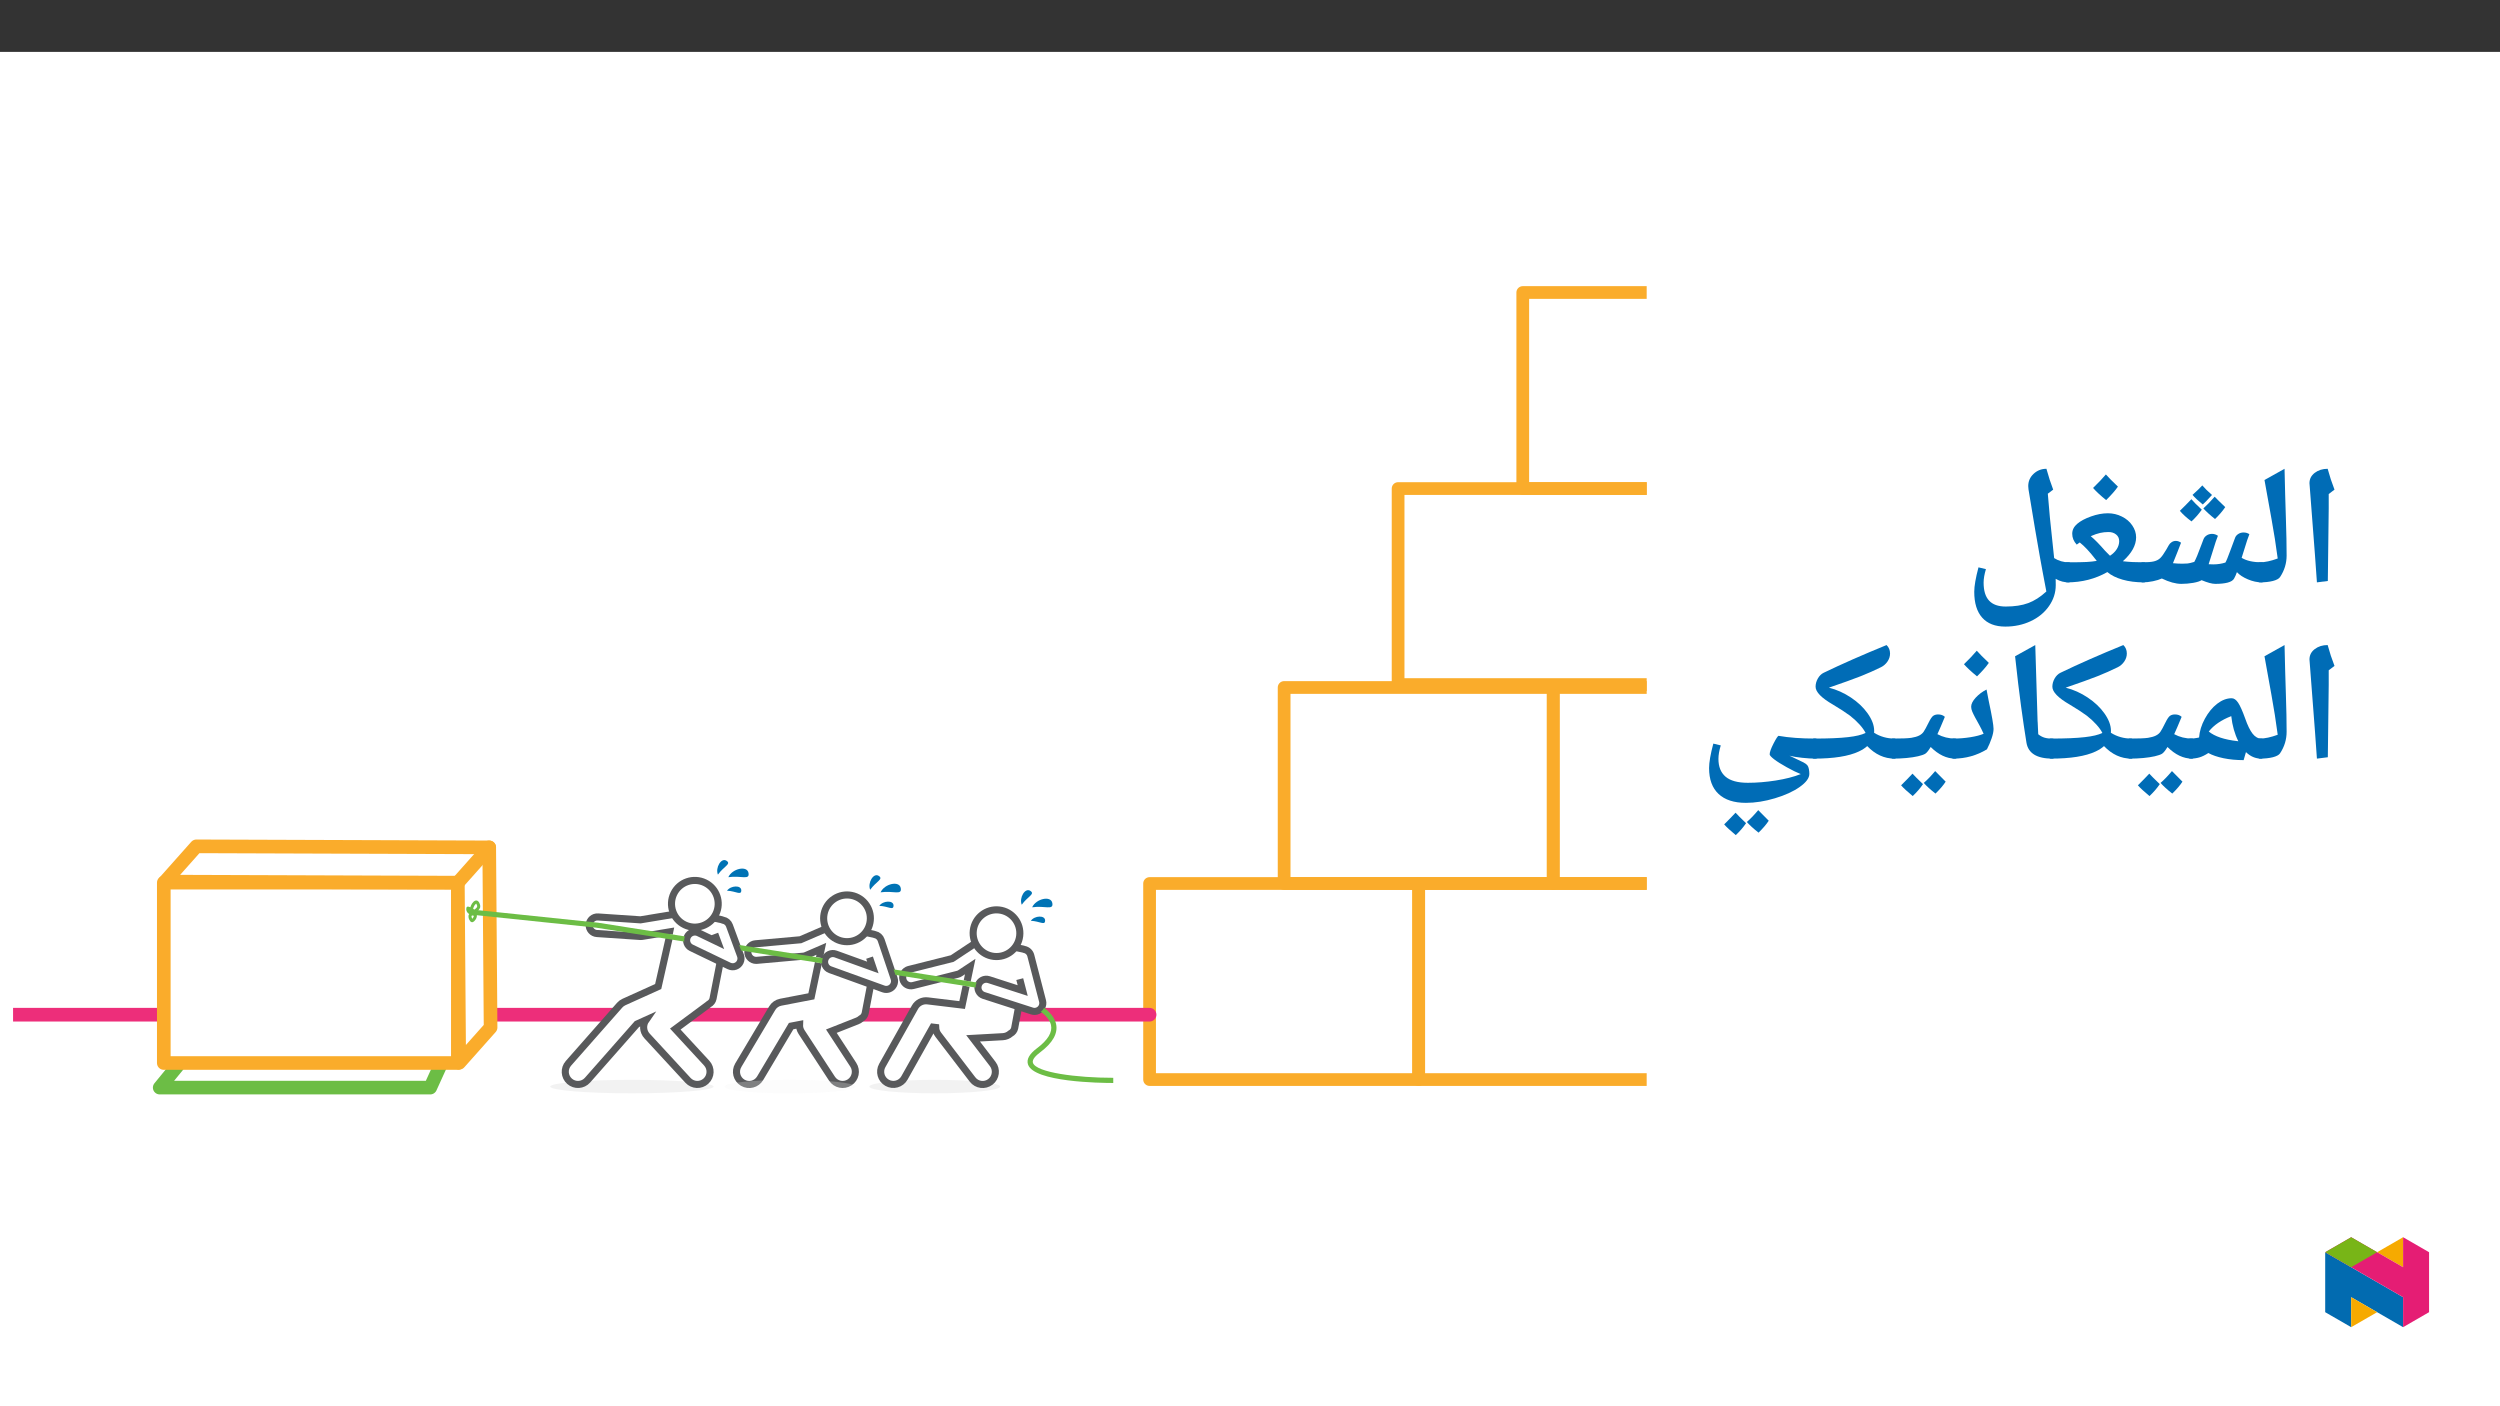
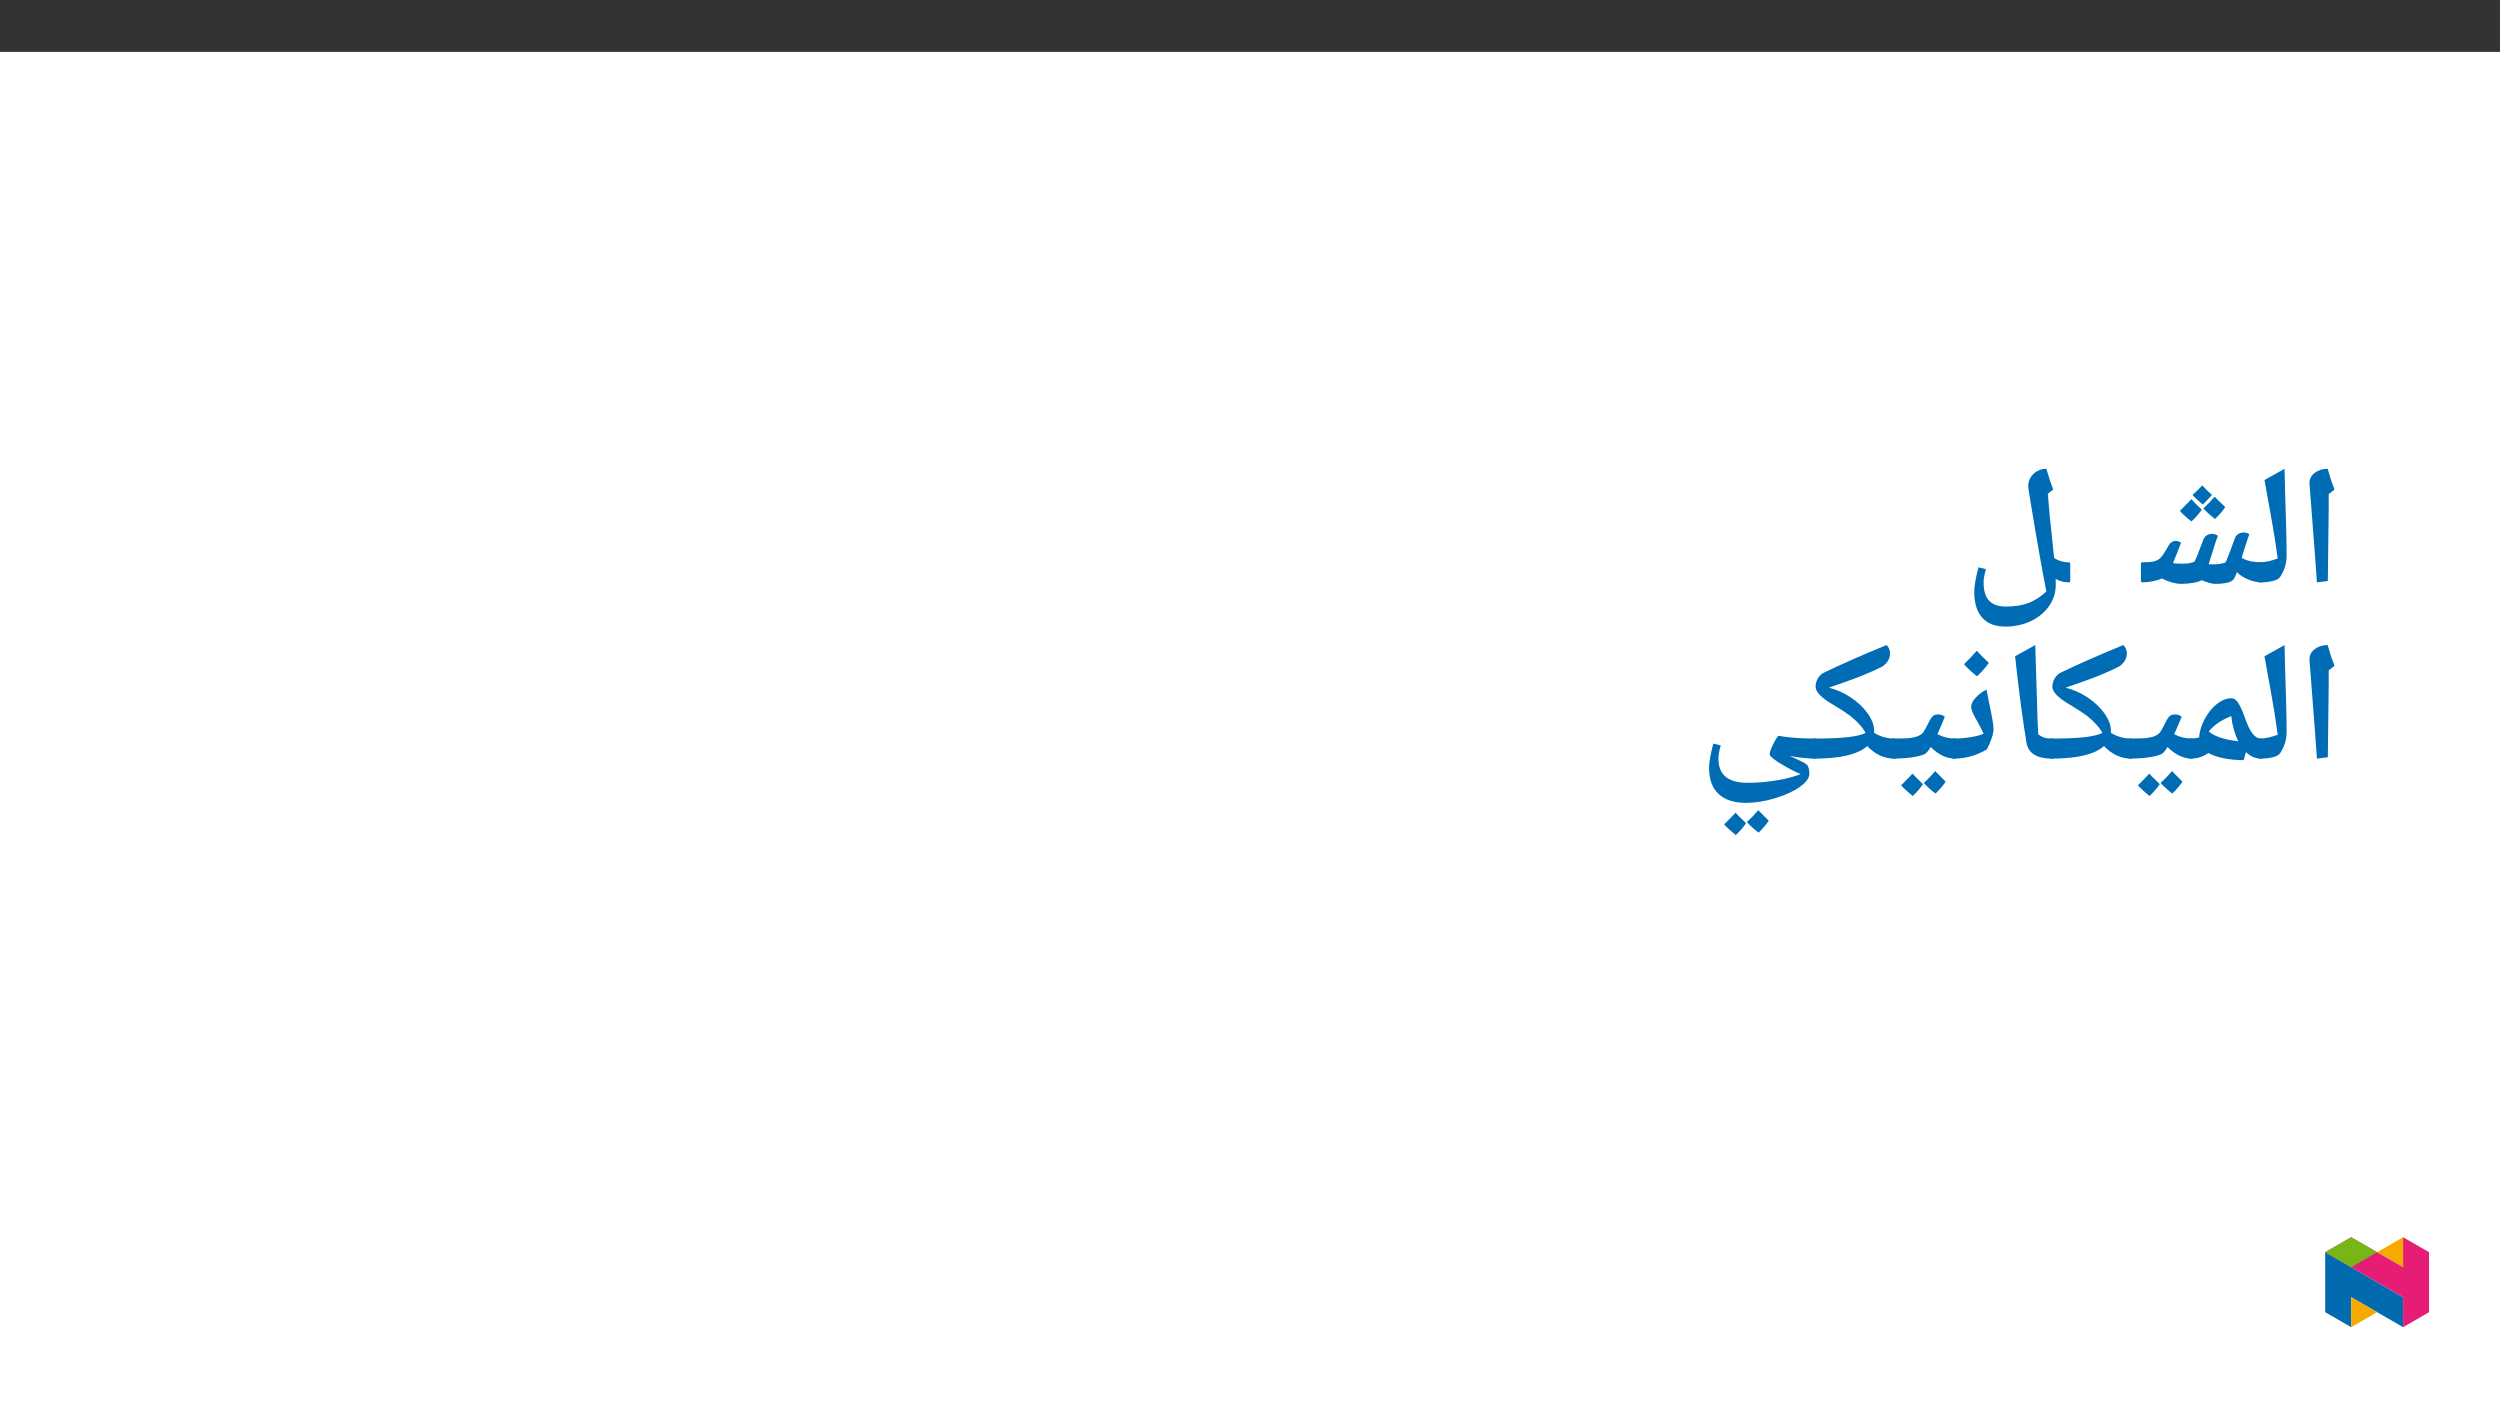
<svg xmlns="http://www.w3.org/2000/svg" xmlns:xlink="http://www.w3.org/1999/xlink" viewBox="0 0 960 540" version="1.1">
  <rect x="0" y="0" width="960" height="540" fill="#333333" stroke="none" />
  <defs>
    <g>
      <symbol overflow="visible" id="glyph0-0">
        <path style="stroke:none;" d="M 6.125 -46.406 L 32.812 -46.406 L 32.812 0 L 6.125 0 Z M 9.422 -3.297 L 29.516 -3.297 L 29.516 -43.094 L 9.422 -43.094 Z M 9.422 -3.297 " />
      </symbol>
      <symbol overflow="visible" id="glyph0-1">
        <path style="stroke:none;" d="M 12.375 -29.047 L 12.031 -1.109 L 7.844 -0.578 L 7.109 -10.891 L 4.984 -38.656 C 4.984 -40.281 5.66 -41.609 7.016 -42.641 C 8.367 -43.672 10.02 -44.188 11.969 -44.188 C 12.707 -41.445 13.582 -38.781 14.594 -36.188 L 12.375 -34.5 Z M 9.203 -47.359 Z M 9.812 3.75 Z M 9.812 3.75 " />
      </symbol>
      <symbol overflow="visible" id="glyph0-2">
        <path style="stroke:none;" d="M 1.781 -39.891 L 9.484 -44.188 C 9.641 -37.031 9.812 -30.688 10 -25.156 C 10.188 -19.625 10.281 -14.867 10.281 -10.891 C 10.281 -7.898 9.438 -5.141 7.75 -2.609 C 7.32 -1.973 6.398 -1.473 4.984 -1.109 C 3.566 -0.754 1.906 -0.578 0 -0.578 C -0.363 -0.578 -0.547 -0.754 -0.547 -1.109 L -0.547 -7.75 C -0.547 -8.102 -0.363 -8.281 0 -8.281 C 1.945 -8.281 4.234 -8.77 6.859 -9.75 C 6.516 -12.301 6.148 -14.828 5.766 -17.328 C 5.391 -19.828 4.062 -27.348 1.781 -39.891 Z M 5.141 -47.359 Z M 7.484 3.75 Z M 7.484 3.75 " />
      </symbol>
      <symbol overflow="visible" id="glyph0-3">
        <path style="stroke:none;" d="M 12.859 -16.5 C 13.535 -16.5 14.203 -16.27 14.859 -15.812 L 13.516 -12.344 L 11.75 -7.938 C 12.926 -7.812 14.109 -7.75 15.297 -7.75 C 16.16 -7.75 16.852 -7.773 17.375 -7.828 C 17.895 -7.879 18.75 -8.082 19.938 -8.438 C 20.5 -9.375 21.414 -11.578 22.688 -15.047 L 23.516 -17.234 C 23.754 -17.785 24.148 -18.242 24.703 -18.609 C 25.266 -18.984 25.938 -19.18 26.719 -19.203 C 27.551 -19.203 28.316 -18.957 29.016 -18.469 C 28.523 -17.281 27.898 -15.422 27.141 -12.891 L 25.453 -7.547 L 27.234 -7.484 C 28.879 -7.484 30.43 -7.719 31.891 -8.188 C 32.254 -8.781 32.867 -10.27 33.734 -12.656 L 35.641 -17.781 C 35.867 -18.344 36.273 -18.805 36.859 -19.172 C 37.441 -19.547 38.113 -19.734 38.875 -19.734 C 39.707 -19.734 40.445 -19.516 41.094 -19.078 C 40.594 -17.848 39.953 -15.93 39.172 -13.328 L 38.125 -10 C 40.02 -8.852 42.598 -8.281 45.859 -8.281 C 46.223 -8.281 46.406 -8.102 46.406 -7.75 L 46.406 -1.109 C 46.406 -0.754 46.223 -0.578 45.859 -0.578 C 44.129 -0.578 42.352 -0.961 40.531 -1.734 C 38.707 -2.504 37.301 -3.426 36.312 -4.5 C 35.969 -3.508 35.598 -2.676 35.203 -2 C 34.816 -1.32 34 -0.816 32.75 -0.484 C 31.5 -0.16 29.914 0 28 0 C 26.77 0 25.02 -0.473 22.75 -1.422 C 22.113 -1.004 21.039 -0.66 19.531 -0.391 C 18.02 -0.129 16.504 0 14.984 0 C 12.805 0 10.305 -0.688 7.484 -2.062 C 6.598 -1.656 5.469 -1.305 4.094 -1.016 C 2.719 -0.723 1.352 -0.578 0 -0.578 C -0.363 -0.578 -0.547 -0.754 -0.547 -1.109 L -0.547 -7.75 C -0.547 -8.102 -0.363 -8.281 0 -8.281 C 1.969 -8.281 3.453 -8.398 4.453 -8.641 C 5.461 -8.891 6.281 -9.32 6.906 -9.938 C 7.531 -10.551 8.273 -11.598 9.141 -13.078 L 10.156 -14.859 C 10.406 -15.316 10.77 -15.703 11.25 -16.016 C 11.727 -16.336 12.266 -16.5 12.859 -16.5 Z M 23.391 -24.281 Z M 21.938 3.75 Z M 22.828 -28.484 C 21.555 -26.723 20.234 -25.223 18.859 -23.984 C 16.973 -25.398 15.488 -26.754 14.406 -28.047 L 16.734 -30.359 L 18.828 -32.516 C 19.586 -31.609 20.922 -30.266 22.828 -28.484 Z M 31.828 -29.469 C 30.711 -27.844 29.406 -26.32 27.906 -24.906 C 26.102 -26.32 24.609 -27.676 23.422 -28.969 C 24.734 -30.145 26.18 -31.645 27.766 -33.469 C 28.297 -32.895 29.648 -31.562 31.828 -29.469 Z M 26.75 -34.141 C 24.938 -32.148 23.754 -30.93 23.203 -30.484 C 21.398 -31.941 20.086 -33.172 19.266 -34.172 C 21.047 -35.773 22.297 -36.988 23.016 -37.812 C 23.961 -36.695 25.207 -35.473 26.75 -34.141 Z M 23.016 -39.406 Z M 23.297 -24.578 Z M 23.297 -24.578 " />
      </symbol>
      <symbol overflow="visible" id="glyph0-4">
-         <path style="stroke:none;" d="M 30.219 -1.172 C 30.219 -0.773 30.004 -0.578 29.578 -0.578 C 26.516 -0.578 23.77 -0.926 21.344 -1.625 C 18.914 -2.32 16.973 -3.289 15.516 -4.531 C 10.879 -1.895 5.727 -0.578 0.062 -0.578 C -0.344 -0.578 -0.547 -0.773 -0.547 -1.172 L -0.547 -7.688 C -0.547 -8.082 -0.344 -8.281 0.062 -8.281 C 3.633 -8.281 6.141 -8.32 7.578 -8.406 C 9.023 -8.488 10.316 -8.629 11.453 -8.828 C 9.91 -10.816 8.672 -12.301 7.734 -13.281 C 6.805 -14.27 5.867 -15.145 4.922 -15.906 L 3.75 -15.078 C 2.602 -16.328 2.031 -17.711 2.031 -19.234 C 2.031 -20.711 2.676 -21.992 3.969 -23.078 C 5.258 -24.172 7.031 -25.113 9.281 -25.906 C 11.531 -26.707 13.688 -27.109 15.75 -27.109 C 17.625 -27.109 19.398 -26.691 21.078 -25.859 C 22.766 -25.035 24.098 -23.898 25.078 -22.453 C 26.066 -21.004 26.562 -19.477 26.562 -17.875 C 26.562 -14.82 24.879 -11.773 21.516 -8.734 L 21.484 -8.703 L 21.641 -8.672 C 23.773 -8.41 26.422 -8.281 29.578 -8.281 C 30.004 -8.281 30.219 -8.082 30.219 -7.688 Z M 20.062 -16.406 C 20.062 -17.469 19.672 -18.316 18.891 -18.953 C 18.117 -19.586 17.145 -19.906 15.969 -19.906 C 14.844 -19.906 13.77 -19.789 12.75 -19.562 C 11.738 -19.344 10.535 -18.926 9.141 -18.312 C 10.641 -17.082 12.488 -15.195 14.688 -12.656 L 16.531 -10.797 C 17.656 -11.535 18.523 -12.391 19.141 -13.359 C 19.754 -14.336 20.062 -15.352 20.062 -16.406 Z M 14.688 -31.859 Z M 14.984 3.75 Z M 19.578 -37.344 C 18.547 -35.844 17.035 -34.117 15.047 -32.172 C 12.91 -33.898 11.238 -35.453 10.031 -36.828 C 12.02 -38.754 13.66 -40.484 14.953 -42.016 C 15.879 -40.953 17.422 -39.395 19.578 -37.344 Z M 15.047 -31.531 Z M 14.984 -43.594 Z M 14.984 -43.594 " />
-       </symbol>
+         </symbol>
      <symbol overflow="visible" id="glyph0-5">
        <path style="stroke:none;" d="M 32.062 2.922 L 30.625 -4.672 C 30.227 -6.68 29.254 -12.191 27.703 -21.203 L 25.203 -36.312 L 25.109 -37.547 C 25.109 -39.41 25.797 -40.984 27.172 -42.266 C 28.547 -43.547 30.188 -44.188 32.094 -44.188 C 32.895 -41.258 33.758 -38.594 34.688 -36.188 L 32.625 -34.625 L 33.422 -25.484 L 35.047 -9.969 L 35.047 -9.906 C 36.773 -8.82 38.645 -8.281 40.656 -8.281 C 41.039 -8.281 41.234 -8.102 41.234 -7.75 L 41.234 -1.109 C 41.234 -0.754 41.039 -0.578 40.656 -0.578 C 39.832 -0.578 39.016 -0.676 38.203 -0.875 C 37.398 -1.07 36.547 -1.426 35.641 -1.938 L 35.672 0.469 C 35.672 3.375 34.805 6.062 33.078 8.531 C 31.359 11.008 29.016 12.941 26.047 14.328 C 23.086 15.711 19.844 16.406 16.312 16.406 C 12.414 16.406 9.453 15.258 7.422 12.969 C 5.391 10.688 4.375 7.379 4.375 3.047 C 4.375 0.867 4.914 -2.258 6 -6.344 L 8.859 -5.656 C 8.266 -3.688 7.969 -1.957 7.969 -0.469 C 7.969 2.613 8.664 4.91 10.062 6.422 C 11.457 7.941 13.594 8.703 16.469 8.703 C 19.852 8.703 22.723 8.266 25.078 7.391 C 27.441 6.523 29.77 5.035 32.062 2.922 Z M 16.219 -31.328 Z M 2.156 16.469 Z M 27.969 -47.359 Z M 20.125 19.578 Z M 20.125 19.578 " />
      </symbol>
      <symbol overflow="visible" id="glyph0-6">
        <path style="stroke:none;" d="M 27.969 -1.266 C 27.969 -0.805 27.723 -0.578 27.234 -0.578 C 25.055 -0.578 23.109 -1.41 21.391 -3.078 L 20.5 0 C 17.727 0 15.148 -0.242 12.766 -0.734 C 10.391 -1.234 8.453 -1.898 6.953 -2.734 C 5.742 -1.93 4.598 -1.367 3.516 -1.047 C 2.441 -0.734 1.27 -0.578 0 -0.578 C -0.363 -0.578 -0.547 -0.754 -0.547 -1.109 L -0.547 -7.75 C -0.547 -8.102 -0.363 -8.281 0 -8.281 C 0.969 -8.281 1.953 -8.383 2.953 -8.594 L 3.391 -8.703 C 3.566 -11.086 4.305 -13.484 5.609 -15.891 C 6.922 -18.305 8.492 -20.223 10.328 -21.641 C 12.16 -23.055 14.02 -23.766 15.906 -23.766 C 16.789 -23.766 17.613 -23.195 18.375 -22.062 C 19.133 -20.938 20.035 -18.926 21.078 -16.031 C 22.004 -13.363 22.957 -11.406 23.938 -10.156 C 24.926 -8.906 26.023 -8.281 27.234 -8.281 C 27.723 -8.281 27.969 -8.07 27.969 -7.656 Z M 15.75 -16.891 C 11.938 -15.422 9.055 -13.453 7.109 -10.984 C 9.41 -9.098 13.07 -7.867 18.094 -7.297 L 18.469 -7.234 C 17.051 -10.066 16.145 -13.285 15.75 -16.891 Z M 13.297 -28.531 Z M 15.391 3.75 Z M 15.391 3.75 " />
      </symbol>
      <symbol overflow="visible" id="glyph0-7">
        <path style="stroke:none;" d="M 0 -0.578 C -0.363 -0.578 -0.547 -0.754 -0.547 -1.109 L -0.547 -7.75 C -0.547 -8.102 -0.363 -8.281 0 -8.281 C 3.488 -8.281 5.852 -8.375 7.094 -8.562 C 8.332 -8.758 9.332 -9.047 10.094 -9.422 C 10.852 -9.805 11.43 -10.285 11.828 -10.859 C 12.234 -11.43 12.883 -12.625 13.781 -14.438 C 14.477 -15.852 15.078 -16.723 15.578 -17.047 C 16.086 -17.379 16.703 -17.547 17.422 -17.547 C 18.484 -17.547 19.344 -17.238 20 -16.625 C 18.832 -13.789 17.879 -11.57 17.141 -9.969 C 19.211 -8.844 21.5 -8.281 24 -8.281 C 24.352 -8.281 24.531 -8.102 24.531 -7.75 L 24.531 -1.109 C 24.531 -0.754 24.352 -0.578 24 -0.578 C 20.695 -0.578 17.551 -2.066 14.562 -5.047 C 13.719 -3.648 13.016 -2.781 12.453 -2.438 C 11.891 -2.102 10.969 -1.785 9.688 -1.484 C 8.414 -1.191 6.938 -0.969 5.25 -0.812 C 3.57 -0.656 1.82 -0.578 0 -0.578 Z M 14.062 -22.344 Z M 12.281 3.75 Z M 11.609 9.219 C 10.535 10.801 9.219 12.328 7.656 13.797 C 5.551 12.055 4.066 10.68 3.203 9.672 L 5.516 7.344 L 7.578 5.188 C 8.148 5.844 9.492 7.188 11.609 9.219 Z M 20.312 8.266 C 19.445 9.617 18.145 11.145 16.406 12.844 C 14.477 11.332 12.977 9.969 11.906 8.75 C 13.281 7.562 14.738 6.047 16.281 4.203 C 16.531 4.484 17.875 5.836 20.312 8.266 Z M 11.969 4.203 Z M 11.938 14.422 Z M 11.938 9.344 Z M 11.938 9.344 " />
      </symbol>
      <symbol overflow="visible" id="glyph0-8">
        <path style="stroke:none;" d="M 30.938 -8.281 C 31.32 -8.281 31.516 -8.102 31.516 -7.75 L 31.516 -1.109 C 31.516 -0.754 31.32 -0.578 30.938 -0.578 C 27.031 -0.578 23.539 -2.18 20.469 -5.391 C 19.664 -4.648 18.598 -3.961 17.266 -3.328 C 13.367 -1.492 7.613 -0.578 0 -0.578 C -0.363 -0.578 -0.547 -0.754 -0.547 -1.109 L -0.547 -7.75 C -0.547 -8.102 -0.363 -8.281 0 -8.281 C 5.625 -8.281 9.992 -8.461 13.109 -8.828 C 16.086 -9.16 18.332 -9.695 19.844 -10.438 C 19.332 -11.457 18.562 -12.535 17.531 -13.672 C 16.508 -14.816 15.281 -15.953 13.844 -17.078 C 12.207 -18.285 10.047 -19.691 7.359 -21.297 C 2.879 -23.879 0.641 -26.176 0.641 -28.188 C 0.641 -29.281 0.93 -30.336 1.516 -31.359 C 2.109 -32.391 2.852 -33.117 3.75 -33.547 C 10.707 -36.91 18.754 -40.457 27.891 -44.188 C 28.785 -43.332 29.234 -42.25 29.234 -40.938 C 29.234 -39.844 28.898 -38.812 28.234 -37.844 C 27.566 -36.883 26.734 -36.16 25.734 -35.672 C 23.242 -34.441 20.633 -33.285 17.906 -32.203 C 15.176 -31.129 11.125 -29.672 5.75 -27.828 C 8.75 -27.066 11.57 -25.801 14.219 -24.031 C 16.863 -22.27 18.988 -20.258 20.594 -18 C 22.289 -15.625 23.141 -13.367 23.141 -11.234 C 23.141 -10.922 23.129 -10.676 23.109 -10.5 C 25.492 -9.02 28.102 -8.281 30.938 -8.281 Z M 3.234 -39.266 Z M 13.516 3.75 Z M 13.516 3.75 " />
      </symbol>
      <symbol overflow="visible" id="glyph0-9">
        <path style="stroke:none;" d="M 19.844 -1.109 C 19.844 -0.754 19.66 -0.578 19.297 -0.578 C 13.305 -0.578 9.977 -2.633 9.312 -6.75 C 8.645 -10.863 7.957 -15.516 7.25 -20.703 C 6.539 -25.898 5.773 -32.297 4.953 -39.891 L 12.703 -44.188 L 13.609 -14.406 L 13.609 -15.047 L 13.844 -9.938 C 14.625 -9.301 15.445 -8.859 16.312 -8.609 C 17.176 -8.367 18.211 -8.25 19.422 -8.25 C 19.703 -8.25 19.844 -8.082 19.844 -7.75 Z M 8.312 -47.359 Z M 11.266 3.75 Z M 11.266 3.75 " />
      </symbol>
      <symbol overflow="visible" id="glyph0-10">
        <path style="stroke:none;" d="M 0 -0.578 C -0.363 -0.578 -0.547 -0.754 -0.547 -1.109 L -0.547 -7.75 C -0.547 -8.102 -0.363 -8.281 0 -8.281 C 2.156 -8.281 4.32 -8.453 6.5 -8.797 C 8.688 -9.148 10.379 -9.594 11.578 -10.125 C 11.016 -11.395 10.445 -12.539 9.875 -13.562 C 9.301 -14.594 8.785 -15.523 8.328 -16.359 C 7.879 -17.191 7.508 -17.945 7.219 -18.625 C 6.938 -19.301 6.797 -19.926 6.797 -20.5 C 6.797 -21.562 7.379 -22.727 8.547 -24 C 9.723 -25.27 11.109 -26.305 12.703 -27.109 L 13.516 -22.859 C 14.766 -17.035 15.391 -13.414 15.391 -12 C 15.391 -11 15.141 -9.781 14.641 -8.344 C 14.148 -6.906 13.555 -5.508 12.859 -4.156 C 8.922 -1.77 4.633 -0.578 0 -0.578 Z M 9.016 -31.859 Z M 8.25 3.75 Z M 13.578 -37.344 C 12.547 -35.844 11.035 -34.117 9.047 -32.172 C 6.91 -33.898 5.238 -35.453 4.031 -36.828 C 6.02 -38.754 7.66 -40.484 8.953 -42.016 C 9.879 -40.953 11.422 -39.395 13.578 -37.344 Z M 9.047 -31.531 Z M 8.984 -43.594 Z M 8.984 -43.594 " />
      </symbol>
      <symbol overflow="visible" id="glyph0-11">
        <path style="stroke:none;" d="M 39.609 5.359 C 38.129 4.785 36.336 3.91 34.234 2.734 C 32.129 1.566 30.508 0.547 29.375 -0.328 C 28.238 -1.211 27.672 -1.844 27.672 -2.219 C 27.672 -3.062 28.172 -4.457 29.172 -6.406 C 30.18 -8.352 30.828 -9.328 31.109 -9.328 C 35.035 -8.629 39.742 -8.281 45.234 -8.281 C 45.711 -8.281 45.953 -8.047 45.953 -7.578 L 45.953 -1.203 C 45.953 -0.785 45.711 -0.578 45.234 -0.578 C 43.828 -0.578 42.141 -0.68 40.172 -0.891 C 38.211 -1.098 36.586 -1.363 35.297 -1.688 L 36.906 -0.922 C 38.727 -0.078 39.988 0.523 40.688 0.891 C 41.383 1.266 41.867 1.625 42.141 1.969 C 42.422 2.32 42.617 2.812 42.734 3.438 C 42.848 4.062 42.906 4.672 42.906 5.266 C 42.906 6.879 41.68 8.551 39.234 10.281 C 36.797 12.02 33.625 13.473 29.719 14.641 C 25.82 15.816 22.102 16.406 18.562 16.406 C 13.977 16.406 10.473 15.266 8.047 12.984 C 5.617 10.711 4.406 7.398 4.406 3.047 C 4.406 0.867 4.945 -2.258 6.031 -6.344 L 8.891 -5.656 C 8.297 -3.688 8 -1.957 8 -0.469 C 8 2.531 8.91 4.805 10.734 6.359 C 12.566 7.922 15.422 8.703 19.297 8.703 C 22.723 8.703 26.289 8.41 30 7.828 C 33.719 7.242 36.922 6.422 39.609 5.359 Z M 21.797 -15.047 Z M 2.188 16.469 Z M 18.562 19.578 Z M 18.609 24.219 C 17.535 25.801 16.219 27.328 14.656 28.797 C 12.551 27.055 11.066 25.68 10.203 24.672 L 12.516 22.344 L 14.578 20.188 C 15.148 20.844 16.492 22.188 18.609 24.219 Z M 27.312 23.266 C 26.445 24.617 25.145 26.145 23.406 27.844 C 21.477 26.332 19.977 24.969 18.906 23.75 C 20.281 22.562 21.738 21.047 23.281 19.203 C 23.531 19.484 24.875 20.836 27.312 23.266 Z M 18.969 19.203 Z M 18.938 29.422 Z M 18.938 24.344 Z M 18.938 24.344 " />
      </symbol>
    </g>
    <clipPath id="clip1">
      <path d="M 0 107 L 636.215 107 L 636.215 424 L 0 424 Z M 0 107 " />
    </clipPath>
    <clipPath id="clip3">
      <path d="M 534 78 L 632.328 78 L 632.328 159 L 534 159 Z M 534 78 " />
    </clipPath>
    <clipPath id="clip4">
      <path d="M 582 2 L 632.328 2 L 632.328 84 L 582 84 Z M 582 2 " />
    </clipPath>
    <clipPath id="clip5">
      <path d="M 593 154 L 632.328 154 L 632.328 235 L 593 235 Z M 593 154 " />
    </clipPath>
    <clipPath id="clip6">
      <path d="M 542 229 L 632.328 229 L 632.328 310 L 542 310 Z M 542 229 " />
    </clipPath>
    <clipPath id="clip7">
      <path d="M 5.016 280 L 445 280 L 445 286 L 5.016 286 Z M 5.016 280 " />
    </clipPath>
    <clipPath id="clip8">
      <path d="M 244 224 L 373 224 L 373 316.938 L 244 316.938 Z M 244 224 " />
    </clipPath>
    <filter id="alpha" filterUnits="objectBoundingBox" x="0%" y="0%" width="100%" height="100%">
      <feColorMatrix type="matrix" in="SourceGraphic" values="0 0 0 0 1 0 0 0 0 1 0 0 0 0 1 0 0 0 1 0" />
    </filter>
    <mask id="mask0">
      <g filter="url(#alpha)">
        <rect x="0" y="0" width="637" height="317" style="fill:rgb(0%,0%,0%);fill-opacity:0.25;stroke:none;" />
      </g>
    </mask>
    <clipPath id="clip10">
      <path d="M 0.055 0.488 L 50.625 0.488 L 50.625 6 L 0.055 6 Z M 0.055 0.488 " />
    </clipPath>
    <clipPath id="clip9">
      <rect width="51" height="7" />
    </clipPath>
    <g id="surface7" clip-path="url(#clip9)">
      <g clip-path="url(#clip10)" clip-rule="nonzero">
        <path style=" stroke:none;fill-rule:nonzero;fill:rgb(94.899%,94.899%,94.899%);fill-opacity:1;" d="M 25.34 0.656 C 39.211 0.656 50.453 1.816 50.453 3.25 C 50.453 4.68 39.211 5.84 25.34 5.84 C 11.473 5.84 0.227 4.68 0.227 3.25 C 0.227 1.816 11.473 0.656 25.34 0.656 " />
      </g>
    </g>
    <clipPath id="clip11">
      <path d="M 178 214 L 316 214 L 316 316.938 L 178 316.938 Z M 178 214 " />
    </clipPath>
    <clipPath id="clip12">
      <path d="M 299 233 L 430 233 L 430 316.938 L 299 316.938 Z M 299 233 " />
    </clipPath>
    <clipPath id="clip13">
      <path d="M 337 218 L 439 218 L 439 316.938 L 337 316.938 Z M 337 218 " />
    </clipPath>
    <clipPath id="clip2">
-       <rect width="637" height="317" />
-     </clipPath>
+       </clipPath>
    <g id="surface4" clip-path="url(#clip2)">
      <g clip-path="url(#clip3)" clip-rule="nonzero">
        <path style="fill:none;stroke-width:7.189;stroke-linecap:round;stroke-linejoin:round;stroke:rgb(98%,67.499%,16.899%);stroke-opacity:1;stroke-miterlimit:4;" d="M 782.143 354.223 L 934.102 354.223 L 934.102 243.521 L 782.143 243.521 Z M 782.143 354.223 " transform="matrix(0.68,0,0,-0.68,5.014,321.477)" />
      </g>
      <g clip-path="url(#clip4)" clip-rule="nonzero">
        <path style="fill:none;stroke-width:7.189;stroke-linecap:round;stroke-linejoin:round;stroke:rgb(98%,67.499%,16.899%);stroke-opacity:1;stroke-miterlimit:4;" d="M 852.541 464.925 L 1004.5 464.925 L 1004.5 354.223 L 852.541 354.223 Z M 852.541 464.925 " transform="matrix(0.68,0,0,-0.68,5.014,321.477)" />
      </g>
      <path style="fill:none;stroke-width:7.189;stroke-linecap:round;stroke-linejoin:round;stroke:rgb(98%,67.499%,16.899%);stroke-opacity:1;stroke-miterlimit:4;" d="M 717.782 241.889 L 869.74 241.889 L 869.74 131.187 L 717.782 131.187 Z M 717.782 241.889 " transform="matrix(0.68,0,0,-0.68,5.014,321.477)" />
      <g clip-path="url(#clip5)" clip-rule="nonzero">
        <path style="fill:none;stroke-width:7.189;stroke-linecap:round;stroke-linejoin:round;stroke:rgb(98%,67.499%,16.899%);stroke-opacity:1;stroke-miterlimit:4;" d="M 869.74 241.889 L 983.228 241.889 L 983.228 131.187 L 869.74 131.187 Z M 869.74 241.889 " transform="matrix(0.68,0,0,-0.68,5.014,321.477)" />
      </g>
      <g clip-path="url(#clip6)" clip-rule="nonzero">
        <path style="fill:none;stroke-width:7.189;stroke-linecap:round;stroke-linejoin:round;stroke:rgb(98%,67.499%,16.899%);stroke-opacity:1;stroke-miterlimit:4;" d="M 793.764 131.187 L 945.723 131.187 L 945.723 20.485 L 793.764 20.485 Z M 793.764 131.187 " transform="matrix(0.68,0,0,-0.68,5.014,321.477)" />
      </g>
      <path style="fill:none;stroke-width:7.189;stroke-linecap:round;stroke-linejoin:round;stroke:rgb(98%,67.499%,16.899%);stroke-opacity:1;stroke-miterlimit:4;" d="M 641.805 131.187 L 793.764 131.187 L 793.764 20.485 L 641.805 20.485 Z M 641.805 131.187 " transform="matrix(0.68,0,0,-0.68,5.014,321.477)" />
      <g clip-path="url(#clip7)" clip-rule="nonzero">
        <path style="fill:none;stroke-width:7.702;stroke-linecap:round;stroke-linejoin:round;stroke:rgb(92.899%,17.999%,47.8%);stroke-opacity:1;stroke-miterlimit:4;" d="M 0 0.002 L -677.843 0.002 " transform="matrix(0.68,0,0,-0.68,441.441,282.654)" />
      </g>
      <path style="fill:none;stroke-width:7.702;stroke-linecap:round;stroke-linejoin:round;stroke:rgb(42.4%,74.1%,27.1%);stroke-opacity:1;stroke-miterlimit:4;" d="M 0.002 -0.002 L -9.964 -12.175 L 142.804 -12.175 L 148.342 -0.002 " transform="matrix(0.68,0,0,-0.68,68.104,302.362)" />
      <path style="fill-rule:nonzero;fill:rgb(100%,100%,100%);fill-opacity:1;stroke-width:7.702;stroke-linecap:round;stroke-linejoin:round;stroke:rgb(98%,67.499%,16.899%);stroke-opacity:1;stroke-miterlimit:4;" d="M 85.124 131.67 L 251.174 131.67 L 251.174 29.826 L 85.124 29.826 Z M 85.124 131.67 " transform="matrix(0.68,0,0,-0.68,5.014,321.477)" />
      <path style="fill-rule:nonzero;fill:rgb(100%,100%,100%);fill-opacity:1;stroke-width:7.702;stroke-linecap:round;stroke-linejoin:round;stroke:rgb(98%,67.499%,16.899%);stroke-opacity:1;stroke-miterlimit:4;" d="M -0.001 0.001 L 17.715 19.929 L 16.945 121.64 L -148.422 122.226 L -166.138 102.299 L -0.771 101.713 Z M -0.001 0.001 " transform="matrix(0.68,0,0,-0.68,176.337,301.106)" />
      <path style="fill:none;stroke-width:7.702;stroke-linecap:round;stroke-linejoin:round;stroke:rgb(98%,67.499%,16.899%);stroke-opacity:1;stroke-miterlimit:4;" d="M -0.002 -0 L 17.714 19.928 " transform="matrix(0.68,0,0,-0.68,175.814,231.941)" />
      <path style=" stroke:none;fill-rule:nonzero;fill:rgb(100%,100%,100%);fill-opacity:1;" d="M 334.355 270.988 L 332.234 282.055 C 332.043 282.957 331.457 283.727 330.641 284.152 C 330.215 284.531 329.73 284.832 329.203 285.039 L 319.242 288.973 L 327.664 301.879 C 329.141 304.137 328.504 307.164 326.246 308.637 C 323.984 310.113 320.961 309.477 319.488 307.219 L 307.793 289.301 C 307.234 288.441 306.961 287.426 307.012 286.406 L 303.797 287.023 L 291.895 307.043 C 290.527 309.367 287.531 310.137 285.211 308.77 C 282.887 307.398 282.113 304.402 283.484 302.082 C 283.488 302.07 283.496 302.062 283.5 302.051 L 296.523 280.148 C 297.234 278.949 298.426 278.113 299.797 277.848 L 311.559 275.582 L 314.266 262.699 " />
      <g clip-path="url(#clip8)" clip-rule="nonzero">
        <path style="fill:none;stroke-width:4;stroke-linecap:butt;stroke-linejoin:miter;stroke:rgb(34.499%,34.9%,35.699%);stroke-opacity:1;stroke-miterlimit:10;" d="M 0.003 0.002 L -3.116 -16.272 C -3.398 -17.599 -4.26 -18.731 -5.46 -19.357 C -6.086 -19.914 -6.799 -20.357 -7.574 -20.661 L -22.223 -26.446 L -9.837 -45.426 C -7.666 -48.746 -8.602 -53.198 -11.923 -55.364 C -15.249 -57.535 -19.695 -56.599 -21.861 -53.278 L -39.06 -26.928 C -39.881 -25.665 -40.283 -24.171 -40.209 -22.672 L -44.936 -23.579 L -62.44 -53.02 C -64.45 -56.438 -68.856 -57.569 -72.269 -55.559 C -75.686 -53.543 -76.824 -49.137 -74.808 -45.724 C -74.802 -45.707 -74.79 -45.696 -74.785 -45.678 L -55.632 -13.469 C -54.587 -11.705 -52.835 -10.476 -50.819 -10.086 L -33.522 -6.754 L -29.541 12.192 " transform="matrix(0.68,0,0,-0.68,334.354,270.99)" />
      </g>
      <path style=" stroke:none;fill-rule:nonzero;fill:rgb(94.899%,94.899%,94.899%);fill-opacity:1;" d="M 242.652 307.656 C 259.973 307.656 274.012 308.816 274.012 310.25 C 274.012 311.68 259.973 312.84 242.652 312.84 C 225.332 312.84 211.293 311.68 211.293 310.25 C 211.293 308.816 225.332 307.656 242.652 307.656 " />
      <path style=" stroke:none;fill-rule:nonzero;fill:rgb(94.899%,94.899%,94.899%);fill-opacity:1;" d="M 358.949 307.656 C 372.82 307.656 384.062 308.816 384.062 310.25 C 384.062 311.68 372.82 312.84 358.949 312.84 C 345.078 312.84 333.836 311.68 333.836 310.25 C 333.836 308.816 345.078 307.656 358.949 307.656 " />
      <path style="fill:none;stroke-width:4;stroke-linecap:butt;stroke-linejoin:miter;stroke:rgb(34.499%,34.9%,35.699%);stroke-opacity:1;stroke-miterlimit:10;" d="M 0.003 0.003 L 4.127 -0.87 C 4.386 -0.922 4.638 -1.002 4.885 -1.1 C 6.517 -1.433 7.85 -2.611 8.384 -4.191 L 12.204 -15.496 L 15.714 -25.882 C 16.541 -28.335 15.225 -30.994 12.773 -31.827 C 11.767 -32.166 10.676 -32.155 9.676 -31.793 L -20.465 -20.901 C -22.901 -20.017 -24.164 -17.328 -23.28 -14.893 C -22.401 -12.457 -19.712 -11.199 -17.277 -12.078 L 3.714 -19.666 L 1.835 -14.117 " transform="matrix(0.68,0,0,-0.68,332.654,251.135)" />
      <path style="fill-rule:nonzero;fill:rgb(100%,100%,100%);fill-opacity:1;stroke-width:4;stroke-linecap:butt;stroke-linejoin:miter;stroke:rgb(34.499%,34.9%,35.699%);stroke-opacity:1;stroke-miterlimit:10;" d="M -0.003 -0 L 1.048 4.992 L -7.723 1.206 C -8.183 1.005 -8.665 0.885 -9.165 0.839 L -35.349 -1.505 C -35.492 -1.517 -35.63 -1.522 -35.774 -1.522 C -38.364 -1.522 -40.461 0.58 -40.455 3.171 C -40.455 5.595 -38.6 7.623 -36.187 7.835 L -10.751 10.116 L 2.892 16.004 C 2.99 16.044 3.094 16.079 3.191 16.113 " transform="matrix(0.68,0,0,-0.68,314.678,260.746)" />
      <use xlink:href="#surface7" transform="matrix(1,0,0,1,278,307)" mask="url(#mask0)" />
      <path style=" stroke:none;fill-rule:nonzero;fill:rgb(100%,100%,100%);fill-opacity:1;" d="M 276.574 262.293 L 273.805 276.473 C 273.617 277.375 273.031 278.145 272.215 278.57 C 272.109 278.664 272.004 278.754 271.887 278.84 L 259.312 288.16 L 271.375 301.238 C 273.203 303.219 273.078 306.309 271.094 308.137 C 269.113 309.965 266.023 309.84 264.195 307.859 L 248.449 290.785 C 246.895 289.098 246.723 286.555 248.039 284.676 L 244.578 286.242 L 225.605 307.777 C 223.824 309.801 220.738 309.996 218.715 308.211 C 216.691 306.43 216.496 303.344 218.277 301.32 L 237.945 278.996 C 238.402 278.477 238.965 278.059 239.598 277.773 L 252.746 271.832 L 257.105 252.543 " />
      <g clip-path="url(#clip11)" clip-rule="nonzero">
        <path style="fill:none;stroke-width:4;stroke-linecap:butt;stroke-linejoin:miter;stroke:rgb(34.499%,34.9%,35.699%);stroke-opacity:1;stroke-miterlimit:10;" d="M 0.003 -0.001 L -4.07 -20.854 C -4.346 -22.181 -5.208 -23.313 -6.408 -23.939 C -6.563 -24.077 -6.718 -24.209 -6.891 -24.335 L -25.382 -38.041 L -7.643 -57.274 C -4.955 -60.186 -5.139 -64.73 -8.057 -67.419 C -10.969 -70.107 -15.513 -69.923 -18.202 -67.011 L -41.358 -41.902 C -43.644 -39.42 -43.897 -35.68 -41.961 -32.917 L -47.05 -35.221 L -74.951 -66.89 C -77.571 -69.866 -82.109 -70.153 -85.085 -67.528 C -88.06 -64.908 -88.348 -60.37 -85.728 -57.395 L -56.805 -24.565 C -56.132 -23.801 -55.305 -23.186 -54.375 -22.767 L -35.039 -14.029 L -28.628 14.337 " transform="matrix(0.68,0,0,-0.68,276.572,262.292)" />
      </g>
-       <path style=" stroke:none;fill-rule:nonzero;fill:rgb(0%,45.099%,70.999%);fill-opacity:1;" d="M 396.348 241.402 C 401.277 240.68 404.59 242.676 404.098 239.801 C 403.57 236.746 397.793 238.129 396.348 241.402 " />
      <path style=" stroke:none;fill-rule:nonzero;fill:rgb(0%,45.099%,70.999%);fill-opacity:1;" d="M 392.352 240.418 C 394.625 237.191 397.582 236.375 395.656 235.094 C 393.613 233.73 391.262 237.805 392.352 240.418 " />
      <path style=" stroke:none;fill-rule:nonzero;fill:rgb(0%,45.099%,70.999%);fill-opacity:1;" d="M 395.844 246.59 C 399.293 246.73 401.293 248.516 401.324 246.496 C 401.355 244.348 397.246 244.547 395.844 246.59 " />
      <path style=" stroke:none;fill-rule:nonzero;fill:rgb(0%,45.099%,70.999%);fill-opacity:1;" d="M 338.148 235.656 C 343.078 234.934 346.391 236.93 345.895 234.055 C 345.367 231 339.594 232.383 338.148 235.656 " />
      <path style=" stroke:none;fill-rule:nonzero;fill:rgb(0%,45.099%,70.999%);fill-opacity:1;" d="M 334.152 234.672 C 336.426 231.445 339.379 230.629 337.457 229.348 C 335.414 227.984 333.059 232.059 334.152 234.672 " />
      <path style=" stroke:none;fill-rule:nonzero;fill:rgb(0%,45.099%,70.999%);fill-opacity:1;" d="M 337.645 240.844 C 341.09 240.984 343.09 242.77 343.121 240.746 C 343.156 238.602 339.047 238.801 337.645 240.844 " />
      <path style=" stroke:none;fill-rule:nonzero;fill:rgb(0%,45.099%,70.999%);fill-opacity:1;" d="M 279.68 229.84 C 284.609 229.117 287.926 231.117 287.43 228.238 C 286.902 225.184 281.125 226.57 279.68 229.84 " />
      <path style=" stroke:none;fill-rule:nonzero;fill:rgb(0%,45.099%,70.999%);fill-opacity:1;" d="M 275.684 228.859 C 277.957 225.633 280.914 224.816 278.992 223.535 C 276.949 222.172 274.594 226.246 275.684 228.859 " />
      <path style=" stroke:none;fill-rule:nonzero;fill:rgb(0%,45.099%,70.999%);fill-opacity:1;" d="M 279.176 235.031 C 282.625 235.172 284.625 236.957 284.656 234.934 C 284.688 232.785 280.578 232.988 279.176 235.031 " />
      <path style="fill:none;stroke-width:4;stroke-linecap:butt;stroke-linejoin:miter;stroke:rgb(34.499%,34.9%,35.699%);stroke-opacity:1;stroke-miterlimit:10;" d="M -0 -0.001 L 4.124 -0.868 C 4.458 -0.937 4.774 -1.041 5.078 -1.184 C 6.704 -1.483 8.054 -2.621 8.628 -4.172 L 11.615 -12.288 L 14.884 -21.169 C 15.774 -23.599 14.533 -26.299 12.104 -27.19 C 10.909 -27.632 9.593 -27.569 8.45 -27.017 L -12.896 -16.758 C -15.229 -15.632 -16.211 -12.828 -15.085 -10.496 C -13.959 -8.17 -11.167 -7.187 -8.835 -8.302 L 2.085 -13.552 L 0.391 -8.951 " transform="matrix(0.68,0,0,-0.68,274.227,245.554)" />
      <path style="fill:none;stroke-width:4;stroke-linecap:butt;stroke-linejoin:miter;stroke:rgb(34.499%,34.9%,35.699%);stroke-opacity:1;stroke-miterlimit:10;" d="M 0.001 0.001 L 0.248 1.191 L -15.239 -1.371 C -15.492 -1.412 -15.75 -1.435 -16.003 -1.435 C -16.112 -1.435 -16.216 -1.435 -16.325 -1.423 L -40.848 0.237 C -43.433 0.409 -45.386 2.65 -45.208 5.235 C -45.036 7.82 -42.795 9.773 -40.21 9.595 L -16.233 7.969 L 2.057 10.996 " transform="matrix(0.68,0,0,-0.68,256.992,251.638)" />
      <path style="fill:none;stroke-width:4;stroke-linecap:butt;stroke-linejoin:miter;stroke:rgb(34.499%,34.9%,35.699%);stroke-opacity:1;stroke-miterlimit:10;" d="M -0.001 -0.002 C 3.176 6.558 11.063 9.298 17.623 6.115 C 24.178 2.944 26.918 -4.948 23.741 -11.503 C 20.565 -18.057 12.672 -20.798 6.117 -17.621 C -0.437 -14.444 -3.177 -6.557 -0.001 -0.002 Z M -0.001 -0.002 " transform="matrix(0.68,0,0,-0.68,258.754,236.143)" />
      <path style="fill:none;stroke-width:4;stroke-linecap:butt;stroke-linejoin:miter;stroke:rgb(34.499%,34.9%,35.699%);stroke-opacity:1;stroke-miterlimit:10;" d="M 0.001 -0.002 C 6.049 4.059 14.247 2.445 18.302 -3.604 C 22.358 -9.659 20.744 -17.851 14.695 -21.906 C 8.646 -25.968 0.449 -24.353 -3.607 -18.304 C -7.663 -12.25 -6.048 -4.058 0.001 -0.002 Z M 0.001 -0.002 " transform="matrix(0.68,0,0,-0.68,320.257,238.186)" />
      <path style=" stroke:none;fill-rule:nonzero;fill:rgb(100%,100%,100%);fill-opacity:1;" d="M 391.156 279.574 L 389.637 287.77 C 389.449 288.672 388.863 289.441 388.047 289.867 C 387.227 290.598 386.18 291.027 385.086 291.086 L 373.66 291.723 L 381.203 301.582 C 382.848 303.715 382.453 306.785 380.316 308.43 C 378.18 310.074 375.113 309.68 373.469 307.543 C 373.461 307.535 373.453 307.523 373.449 307.516 L 360.293 290.328 C 359.68 289.527 359.328 288.555 359.293 287.543 L 358.258 287.418 L 347.301 306.938 C 345.973 309.289 342.996 310.113 340.648 308.789 C 338.309 307.465 337.477 304.504 338.785 302.156 L 351.34 279.789 C 352.309 278.062 354.223 277.094 356.188 277.332 L 369.457 278.938 L 370.988 271.656 " />
      <g clip-path="url(#clip12)" clip-rule="nonzero">
        <path style="fill:none;stroke-width:4;stroke-linecap:butt;stroke-linejoin:miter;stroke:rgb(34.499%,34.9%,35.699%);stroke-opacity:1;stroke-miterlimit:10;" d="M 0.001 0.001 L -2.234 -12.05 C -2.51 -13.377 -3.371 -14.509 -4.572 -15.135 C -5.778 -16.21 -7.318 -16.841 -8.926 -16.928 L -25.729 -17.864 L -14.636 -32.363 C -12.218 -35.499 -12.798 -40.015 -15.94 -42.433 C -19.082 -44.852 -23.592 -44.271 -26.01 -41.129 C -26.022 -41.118 -26.033 -41.1 -26.039 -41.089 L -45.386 -15.813 C -46.288 -14.636 -46.805 -13.205 -46.857 -11.717 L -48.379 -11.533 L -64.493 -40.239 C -66.446 -43.697 -70.823 -44.909 -74.275 -42.962 C -77.716 -41.014 -78.94 -36.66 -77.016 -33.207 L -58.553 -0.315 C -57.128 2.225 -54.313 3.649 -51.424 3.299 L -31.91 0.938 L -29.658 11.646 " transform="matrix(0.68,0,0,-0.68,391.156,279.575)" />
      </g>
      <path style=" stroke:none;fill-rule:nonzero;fill:rgb(100%,100%,100%);fill-opacity:1;" d="M 390.059 256.848 L 392.863 257.438 C 393.043 257.477 393.219 257.531 393.387 257.602 C 394.574 257.848 395.52 258.746 395.824 259.922 L 398.246 269.289 L 400.344 277.395 C 400.785 279.098 399.762 280.84 398.055 281.281 C 397.469 281.43 396.852 281.414 396.277 281.227 L 377.742 275.25 C 376.066 274.707 375.145 272.91 375.688 271.234 C 376.227 269.559 378.023 268.637 379.699 269.176 L 392.719 273.379 L 391.582 268.98 " />
      <g clip-path="url(#clip13)" clip-rule="nonzero">
        <path style="fill:none;stroke-width:4;stroke-linecap:butt;stroke-linejoin:miter;stroke:rgb(34.499%,34.9%,35.699%);stroke-opacity:1;stroke-miterlimit:10;" d="M 0.001 0.001 L 4.125 -0.866 C 4.39 -0.923 4.648 -1.004 4.895 -1.107 C 6.641 -1.469 8.032 -2.79 8.48 -4.519 L 12.041 -18.295 L 15.126 -30.215 C 15.775 -32.719 14.27 -35.281 11.76 -35.93 C 10.898 -36.149 9.99 -36.126 9.146 -35.85 L -18.112 -27.061 C -20.576 -26.262 -21.932 -23.62 -21.133 -21.155 C -20.34 -18.691 -17.698 -17.335 -15.234 -18.128 L 3.913 -24.309 L 2.241 -17.841 " transform="matrix(0.68,0,0,-0.68,390.058,256.849)" />
      </g>
      <path style="fill-rule:nonzero;fill:rgb(100%,100%,100%);fill-opacity:1;stroke-width:4;stroke-linecap:butt;stroke-linejoin:miter;stroke:rgb(34.499%,34.9%,35.699%);stroke-opacity:1;stroke-miterlimit:10;" d="M -0.002 -0.001 L 1.716 8.162 L -3.937 4.416 C -4.379 4.123 -4.868 3.905 -5.385 3.779 L -30.591 -2.575 C -33.102 -3.207 -35.652 -1.69 -36.284 0.82 C -36.922 3.336 -35.4 5.887 -32.889 6.519 C -32.889 6.519 -32.884 6.519 -32.884 6.524 L -8.452 12.677 L 3.163 20.374 C 3.485 20.587 3.829 20.754 4.191 20.88 " transform="matrix(0.68,0,0,-0.68,371.4,269.702)" />
      <path style=" stroke:none;fill-rule:nonzero;fill:rgb(100%,100%,100%);fill-opacity:1;" d="M 373.75 250.293 C 374.332 245.375 378.793 241.859 383.711 242.441 C 388.629 243.023 392.148 247.484 391.562 252.402 C 390.984 257.32 386.523 260.836 381.602 260.254 C 376.684 259.672 373.168 255.215 373.75 250.293 " />
      <path style="fill:none;stroke-width:4;stroke-linecap:butt;stroke-linejoin:miter;stroke:rgb(34.499%,34.9%,35.699%);stroke-opacity:1;stroke-miterlimit:10;" d="M -0 0.002 C 0.856 7.234 7.416 12.404 14.648 11.549 C 21.881 10.693 27.057 4.132 26.195 -3.1 C 25.345 -10.332 18.784 -15.502 11.546 -14.646 C 4.314 -13.79 -0.856 -7.236 -0 0.002 Z M -0 0.002 " transform="matrix(0.68,0,0,-0.68,373.75,250.294)" />
      <path style=" stroke:none;fill-rule:nonzero;fill:rgb(42.4%,74.1%,27.1%);fill-opacity:1;" d="M 283.824 255.875 L 314.68 260.746 L 315.961 260.949 L 315.961 260.953 C 315.73 261.586 315.66 262.266 315.758 262.934 L 314.266 262.699 L 284.613 258.016 Z M 283.824 255.875 " />
      <path style=" stroke:none;fill-rule:nonzero;fill:rgb(42.4%,74.1%,27.1%);fill-opacity:1;" d="M 400.945 279.977 C 403.289 281.781 405 283.844 405.523 286.164 C 406.336 289.777 404.27 293.465 399.383 297.129 C 397.898 298.242 396.215 299.84 396.645 301.125 C 397.887 304.859 413.465 306.875 427.488 306.875 L 427.488 308.867 C 422.414 308.867 397.008 308.523 394.754 301.754 C 394.105 299.82 395.262 297.727 398.188 295.535 C 402.387 292.383 404.199 289.379 403.578 286.602 C 403.164 284.762 401.719 283.055 399.68 281.504 C 399.816 281.402 399.949 281.297 400.074 281.18 C 400.434 280.836 400.73 280.43 400.945 279.977 " />
      <path style=" stroke:none;fill-rule:nonzero;fill:rgb(42.4%,74.1%,27.1%);fill-opacity:1;" d="M 263.012 252.59 L 256.992 251.637 L 229.66 247.32 L 181.668 242.309 C 181.652 242.43 181.637 242.547 181.617 242.672 C 181.574 242.93 181.535 243.188 181.496 243.445 C 181.469 243.723 181.453 244.004 181.441 244.281 L 229.133 249.246 C 229.18 249.262 229.227 249.273 229.277 249.281 L 256.582 253.59 L 262.766 254.566 C 262.684 253.898 262.77 253.219 263.012 252.59 " />
      <path style=" stroke:none;fill-rule:nonzero;fill:rgb(42.4%,74.1%,27.1%);fill-opacity:1;" d="M 343.125 265.238 L 371.398 269.703 L 375.098 270.285 C 374.777 270.883 374.613 271.551 374.617 272.227 L 370.988 271.656 L 343.848 267.371 Z M 343.125 265.238 " />
      <path style=" stroke:none;fill-rule:nonzero;fill:rgb(42.4%,74.1%,27.1%);fill-opacity:1;" d="M 181.707 243.469 C 181.488 242.512 181.668 241.508 182.207 240.688 C 182.277 240.574 182.355 240.469 182.438 240.367 C 182.535 240.254 182.77 240.113 182.84 239.992 C 182.863 239.949 182.953 239.973 182.812 239.922 C 182.844 239.934 182.891 240.027 182.891 240.027 C 182.965 240.176 183.043 240.32 183.105 240.473 C 183.285 240.77 183.289 241.141 183.109 241.438 C 182.887 241.707 182.633 241.949 182.352 242.156 C 182.016 242.445 181.672 242.727 181.32 243 C 180.719 243.461 180.027 243.852 179.902 244.664 C 179.852 245.402 180.086 246.129 180.551 246.703 C 180.766 247.043 181.176 247.203 181.562 247.09 C 181.93 246.926 182.242 246.66 182.461 246.324 C 182.949 245.766 183.184 245.031 183.117 244.293 C 182.922 242.562 181.418 241.527 179.836 241.145 C 179.523 241.07 179.207 241.25 179.113 241.559 C 178.887 242.371 179.176 243.242 179.848 243.754 C 180.488 244.312 181.297 244.637 182.145 244.672 C 182.902 244.707 182.898 243.531 182.145 243.496 C 181.645 243.473 181.164 243.297 180.77 242.996 C 180.426 242.73 180.07 242.32 180.246 241.871 L 179.523 242.281 C 180.41 242.492 181.34 242.906 181.766 243.77 C 181.961 244.141 182.008 244.574 181.902 244.98 C 181.836 245.176 181.738 245.359 181.609 245.523 C 181.508 245.652 181.309 245.941 181.152 245.977 L 181.465 245.977 C 181.512 245.984 181.516 246.094 181.48 245.977 C 181.457 245.922 181.426 245.871 181.391 245.824 C 181.316 245.707 181.25 245.582 181.191 245.457 C 181.094 245.277 181.047 245.074 181.051 244.871 C 181.105 244.461 181.727 244.16 182.02 243.934 C 182.488 243.574 182.941 243.199 183.391 242.812 C 183.809 242.5 184.137 242.082 184.34 241.598 C 184.484 241.047 184.422 240.457 184.152 239.949 C 184.02 239.465 183.684 239.062 183.23 238.84 C 182.207 238.508 181.332 239.734 180.949 240.52 C 180.449 241.531 180.316 242.684 180.574 243.781 C 180.746 244.52 181.879 244.207 181.707 243.469 Z M 181.707 243.469 " />
    </g>
    <clipPath id="clip14">
      <path d="M 892.875 480 L 923 480 L 923 509.637 L 892.875 509.637 Z M 892.875 480 " />
    </clipPath>
    <clipPath id="clip15">
      <path d="M 902 498 L 913 498 L 913 509.637 L 902 509.637 Z M 902 498 " />
    </clipPath>
    <clipPath id="clip16">
      <path d="M 912 475.094 L 923 475.094 L 923 487 L 912 487 Z M 912 475.094 " />
    </clipPath>
    <clipPath id="clip17">
      <path d="M 892.875 475.094 L 932.762 475.094 L 932.762 509.637 L 892.875 509.637 Z M 892.875 475.094 " />
    </clipPath>
    <clipPath id="clip18">
      <path d="M 892.875 475.094 L 913 475.094 L 913 487 L 892.875 487 Z M 892.875 475.094 " />
    </clipPath>
  </defs>
  <g id="surface1">
    <path style=" stroke:none;fill-rule:nonzero;fill:rgb(100%,100%,100%);fill-opacity:1;" d="M 0 559.926 L 960 559.926 L 960 19.926 L 0 19.926 Z M 0 559.926 " />
    <g clip-path="url(#clip1)" clip-rule="nonzero">
      <use xlink:href="#surface4" transform="matrix(1,0,0,1,-0,107)" />
    </g>
    <g style="fill:rgb(0%,42.354%,71.373%);fill-opacity:1;">
      <use xlink:href="#glyph0-1" x="881.853" y="224.207" />
    </g>
    <g style="fill:rgb(0%,42.354%,71.373%);fill-opacity:1;">
      <use xlink:href="#glyph0-2" x="867.781" y="224.207" />
    </g>
    <g style="fill:rgb(0%,42.354%,71.373%);fill-opacity:1;">
      <use xlink:href="#glyph0-3" x="822.665" y="224.207" />
    </g>
    <g style="fill:rgb(0%,42.354%,71.373%);fill-opacity:1;">
      <use xlink:href="#glyph0-4" x="793.706" y="224.207" />
    </g>
    <g style="fill:rgb(0%,42.354%,71.373%);fill-opacity:1;">
      <use xlink:href="#glyph0-5" x="753.737" y="224.207" />
    </g>
    <g style="fill:rgb(0%,42.354%,71.373%);fill-opacity:1;">
      <use xlink:href="#glyph0-1" x="881.853" y="291.889" />
    </g>
    <g style="fill:rgb(0%,42.354%,71.373%);fill-opacity:1;">
      <use xlink:href="#glyph0-2" x="867.781" y="291.889" />
    </g>
    <g style="fill:rgb(0%,42.354%,71.373%);fill-opacity:1;">
      <use xlink:href="#glyph0-6" x="841.056" y="291.889" />
    </g>
    <g style="fill:rgb(0%,42.354%,71.373%);fill-opacity:1;">
      <use xlink:href="#glyph0-7" x="817.75" y="291.889" />
    </g>
    <g style="fill:rgb(0%,42.354%,71.373%);fill-opacity:1;">
      <use xlink:href="#glyph0-8" x="787.469" y="291.889" />
    </g>
    <g style="fill:rgb(0%,42.354%,71.373%);fill-opacity:1;">
      <use xlink:href="#glyph0-9" x="768.839" y="291.889" />
    </g>
    <g style="fill:rgb(0%,42.354%,71.373%);fill-opacity:1;">
      <use xlink:href="#glyph0-10" x="750.13" y="291.889" />
    </g>
    <g style="fill:rgb(0%,42.354%,71.373%);fill-opacity:1;">
      <use xlink:href="#glyph0-7" x="726.824" y="291.889" />
    </g>
    <g style="fill:rgb(0%,42.354%,71.373%);fill-opacity:1;">
      <use xlink:href="#glyph0-8" x="696.544" y="291.889" />
    </g>
    <g style="fill:rgb(0%,42.354%,71.373%);fill-opacity:1;">
      <use xlink:href="#glyph0-11" x="651.881" y="291.889" />
    </g>
    <g clip-path="url(#clip14)" clip-rule="nonzero">
      <path style=" stroke:none;fill-rule:nonzero;fill:rgb(0.8%,42%,68.999%);fill-opacity:1;" d="M 892.875 503.879 L 902.848 509.637 L 902.848 498.121 L 922.789 509.637 L 922.789 498.121 L 892.875 480.852 Z M 892.875 503.879 " />
    </g>
    <g clip-path="url(#clip15)" clip-rule="nonzero">
      <path style=" stroke:none;fill-rule:nonzero;fill:rgb(96.1%,66.699%,0%);fill-opacity:1;" d="M 902.848 509.637 L 912.816 503.879 L 902.848 498.121 Z M 902.848 509.637 " />
    </g>
    <g clip-path="url(#clip16)" clip-rule="nonzero">
      <path style=" stroke:none;fill-rule:nonzero;fill:rgb(96.1%,66.699%,0%);fill-opacity:1;" d="M 922.789 475.094 L 912.816 480.852 L 922.789 486.609 Z M 922.789 475.094 " />
    </g>
    <g clip-path="url(#clip17)" clip-rule="nonzero">
      <path style=" stroke:none;fill-rule:nonzero;fill:rgb(89.799%,11.4%,45.499%);fill-opacity:1;" d="M 922.789 475.094 L 922.789 486.609 L 902.848 475.094 L 892.875 480.852 L 922.789 498.121 L 922.789 509.637 L 932.762 503.879 L 932.762 480.852 Z M 922.789 475.094 " />
    </g>
    <g clip-path="url(#clip18)" clip-rule="nonzero">
      <path style=" stroke:none;fill-rule:nonzero;fill:rgb(47.099%,70.999%,9%);fill-opacity:1;" d="M 902.848 475.094 L 892.875 480.852 L 902.848 486.609 L 912.816 480.852 Z M 902.848 475.094 " />
    </g>
  </g>
</svg>